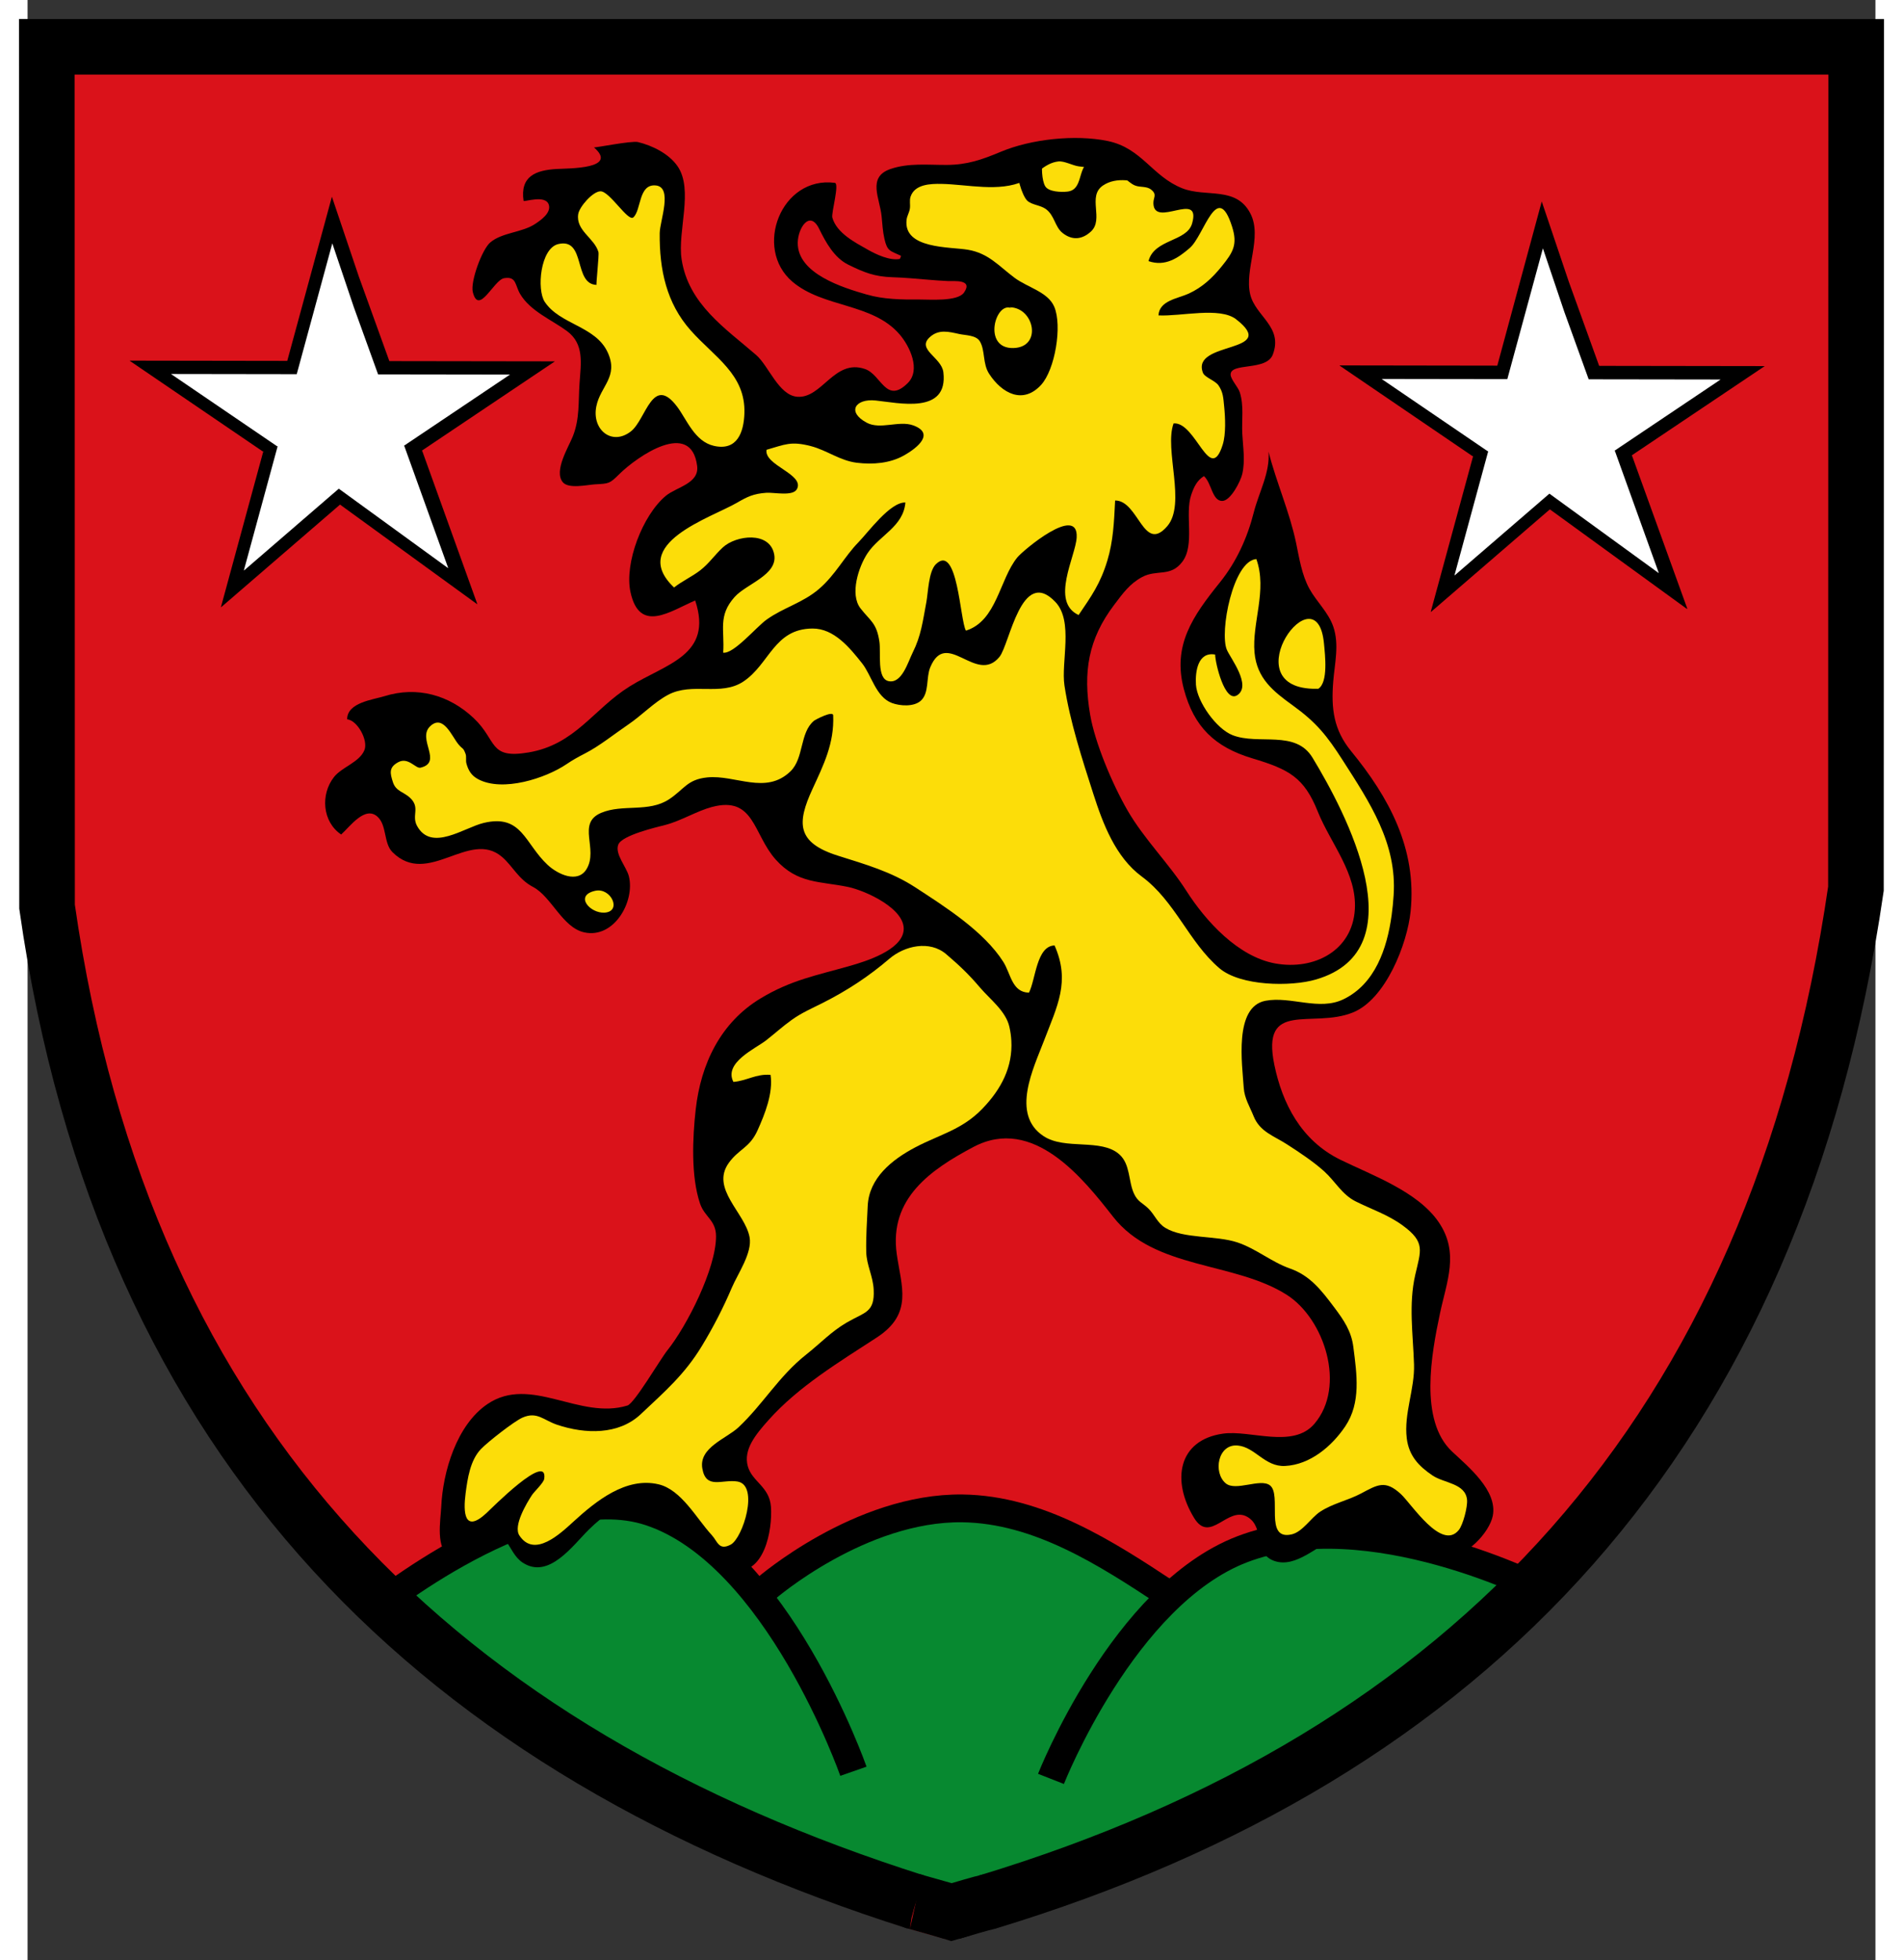
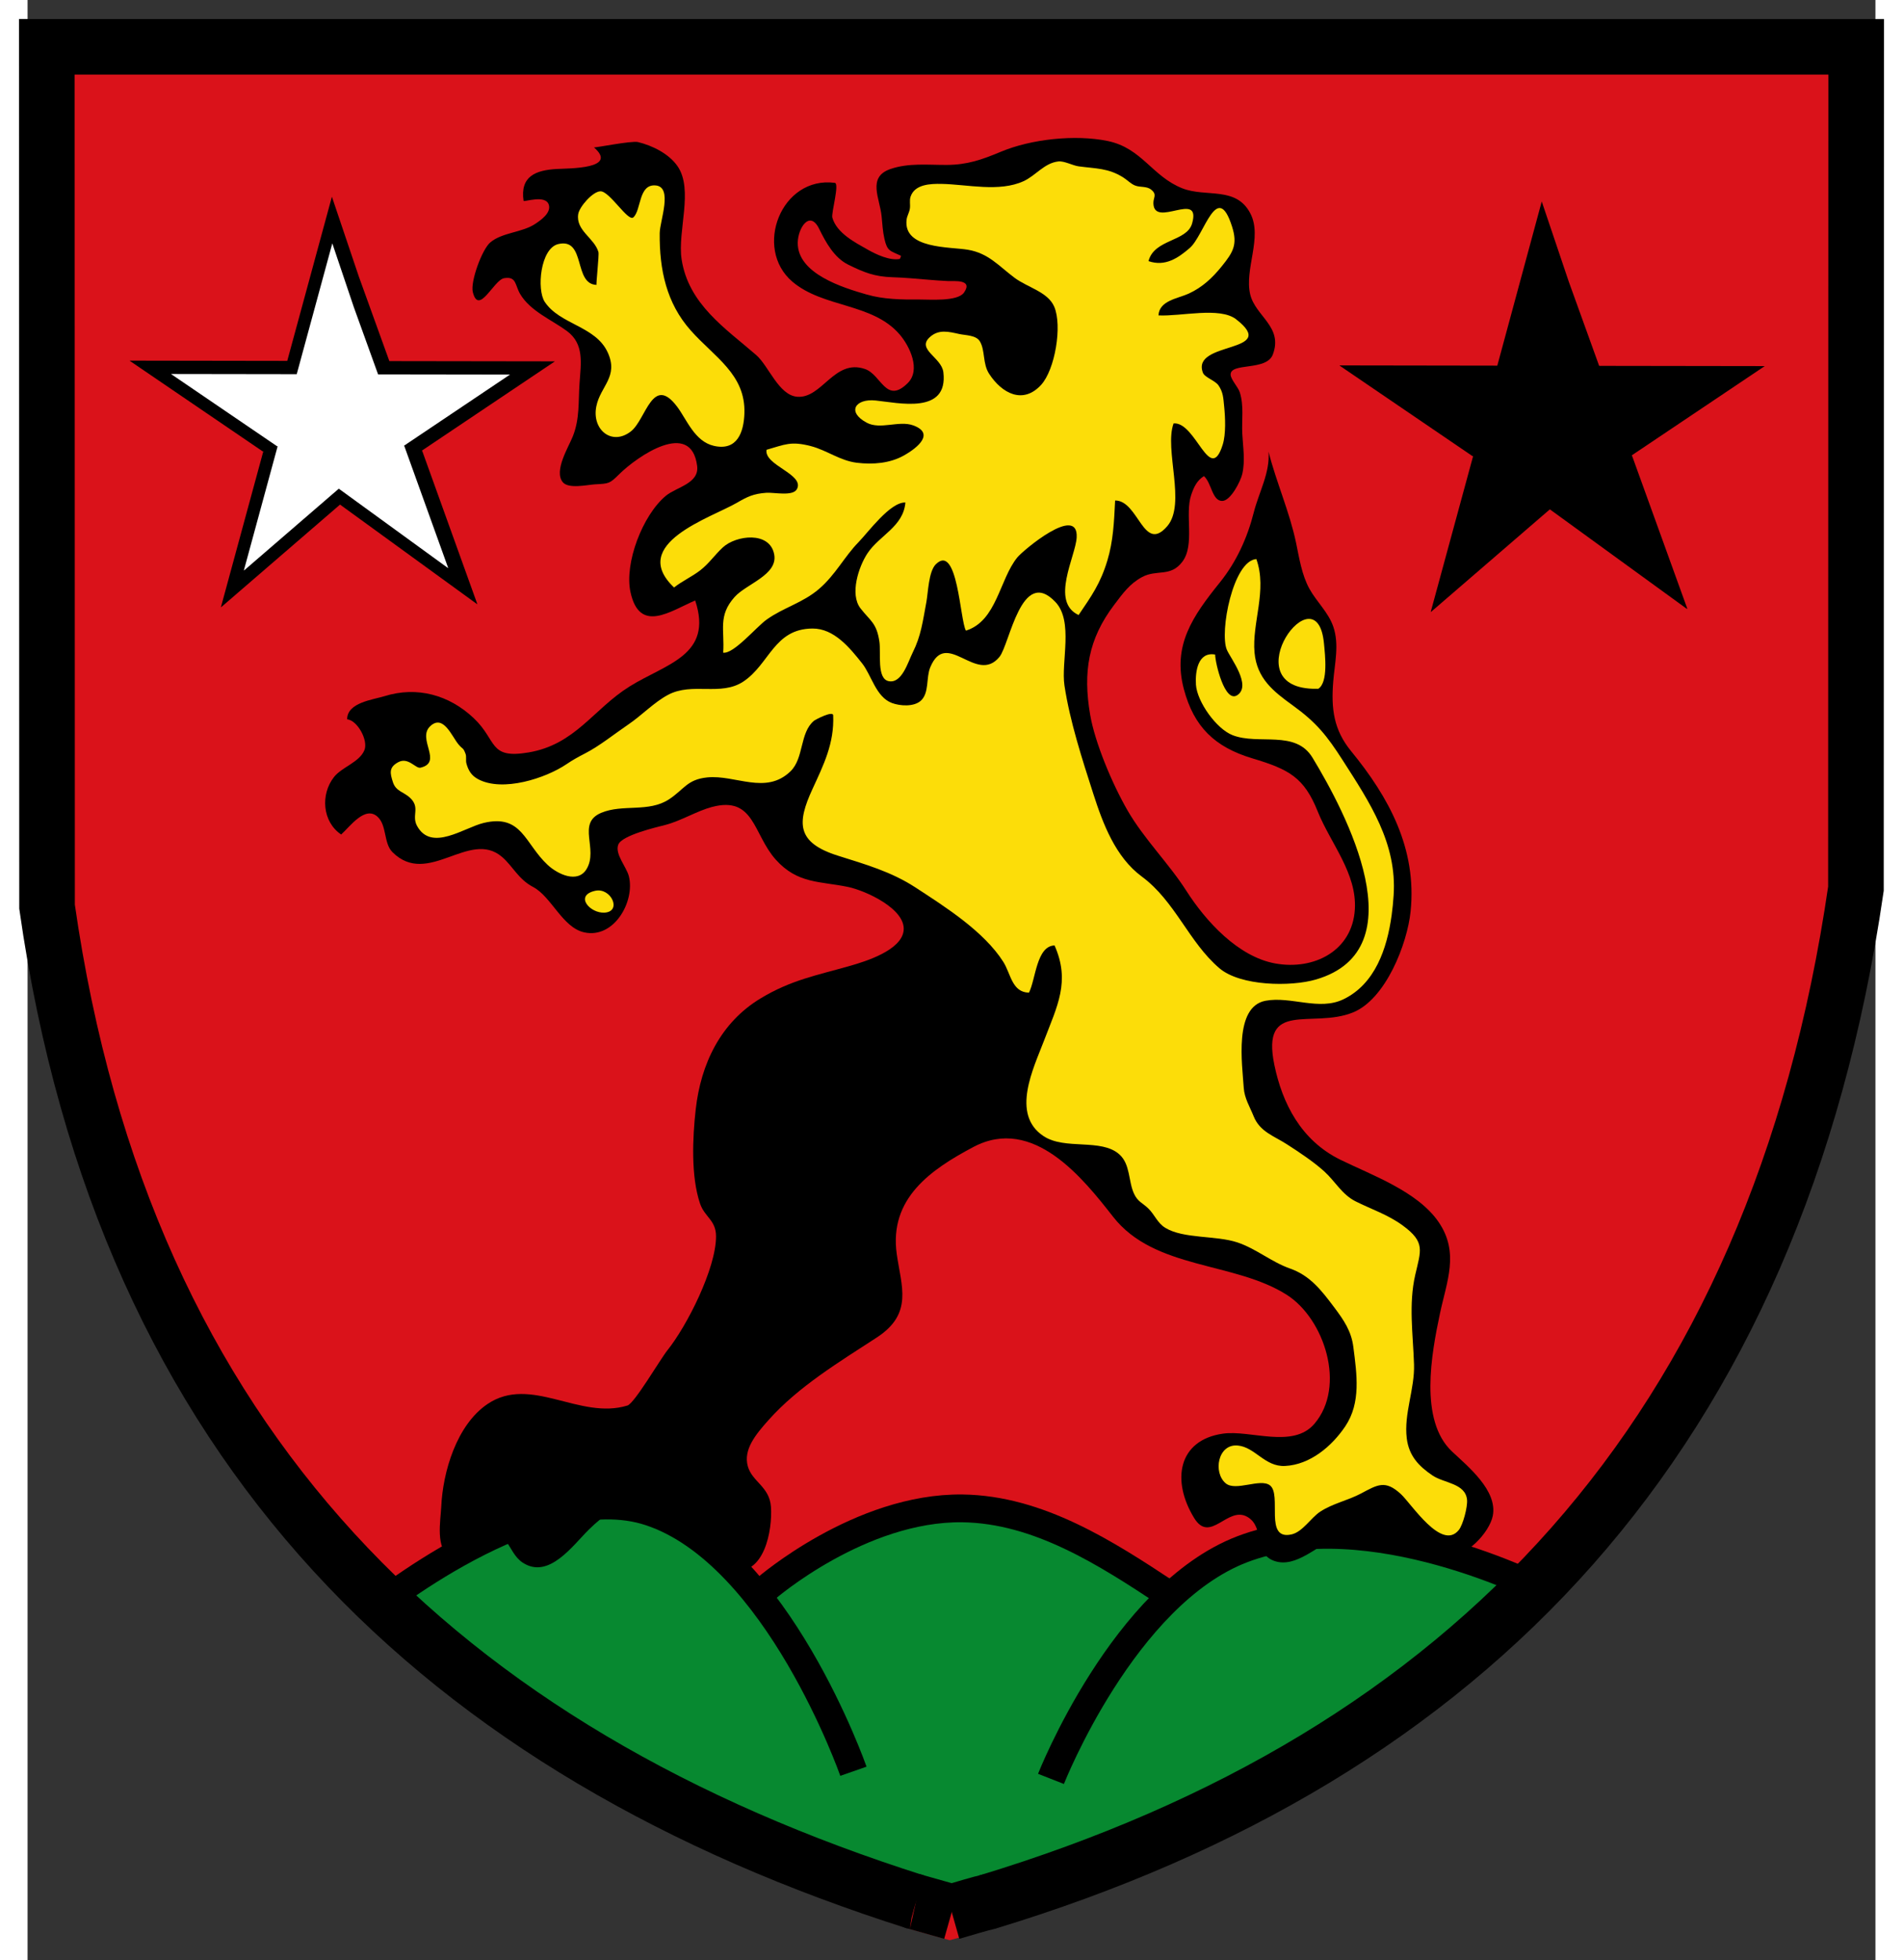
<svg xmlns="http://www.w3.org/2000/svg" xmlns:ns1="http://sodipodi.sourceforge.net/DTD/sodipodi-0.dtd" xmlns:ns2="http://www.inkscape.org/namespaces/inkscape" version="1.0" width="500" height="515.067" viewBox="0 0 485.509 515.067" id="Layer_1" xml:space="preserve" ns1:docname="Zermatt_Wappen.svg" ns2:version="0.92.1 r15371">
  <rect x="0" y="0" width="485.509" height="515.067" fill="#333333" stroke="none" />
  <ns1:namedview pagecolor="#ffffff" bordercolor="#666666" borderopacity="1" objecttolerance="10" gridtolerance="10" guidetolerance="10" ns2:pageopacity="0" ns2:pageshadow="2" ns2:window-width="1920" ns2:window-height="1017" id="namedview63" showgrid="false" fit-margin-top="5" fit-margin-bottom="5" fit-margin-left="5" fit-margin-right="5" ns2:zoom="0.47538474" ns2:cx="765.95899" ns2:cy="-114.75662" ns2:window-x="-8" ns2:window-y="-8" ns2:window-maximized="1" ns2:current-layer="Layer_1" />
  <defs id="defs104" />
  <style type="text/css" id="style3" />
  <g id="red_background" transform="matrix(4.869,0,0,4.869,-2.322,-93.042)">
    <g id="g6">
      <path d="m 52.25,123.252 -2.01,0.561 -1.99,-0.561 c -26.06,-8.27 -43.71,-24.96 -48,-55 v -46 h 100 v 45 c -4.4,30.27 -21.4,47.931 -48,56 z" id="path8" style="fill:#da121a;fill-opacity:1" ns2:connector-curvature="0" ns1:nodetypes="cccccccc" />
    </g>
    <g id="g10" />
  </g>
  <g id="green_hills" transform="matrix(4.869,0,0,4.869,-2.322,-93.042)">
    <path d="m 24.598,103.011 c 2.521,-2.431 7.177,-3.952 10.462,-1.962 1.202,0.728 1.995,2.054 3.239,2.745 1.216,0.677 2.246,0.406 3.527,-0.066 1.443,-0.533 2.646,-1.35 3.927,-1.98 0.695,-0.342 1.485,-0.393 2.248,-0.562 0.909,-0.201 1.744,-0.362 2.583,-0.541 0.979,-0.208 2.126,0.209 3.093,0.366 1.055,0.173 2.211,0.349 3.192,0.802 0.869,0.401 1.539,1.171 2.379,1.641 1.996,1.116 3.254,0.948 5.239,0.232 0.757,-0.273 1.421,-0.69 2.238,-0.905 0.927,-0.243 1.935,-0.361 2.79,-0.631 2.109,-0.665 4.715,-0.145 6.869,0.559 2.074,0.677 4.009,1.114 6.083,1.91 -0.873,0.349 -1.523,1.209 -2.313,1.71 -0.985,0.624 -2.146,1.346 -3.056,2.131 -1.24,1.072 -1.733,1.958 -3.241,2.585 -0.979,0.407 -1.359,0.941 -2.162,1.638 -2.039,1.771 -5.229,1.714 -7.283,3.433 -0.718,0.601 -1.262,1.243 -2.153,1.67 -1.348,0.644 -2.82,0.941 -4.174,1.639 -1.209,0.624 -2.413,1.281 -3.616,1.918 -1.431,0.757 -3.955,0.974 -5.504,0.325 -2.095,-0.877 -4.646,-1.438 -6.74,-2.515 -1.745,-0.898 -3.814,-1.324 -5.517,-2.316 -1.79,-1.043 -3.683,-2.766 -5.595,-3.547 -1.085,-0.443 -1.938,-0.494 -2.879,-1.367 -0.876,-0.813 -1.891,-1.49 -2.852,-2.268 -1.182,-0.957 -1.898,-2.267 -3.276,-2.918 -0.828,-0.392 -3.883,-0.687 -1.911,-1.766 1.425,-0.783 3.183,-0.783 4.403,-1.96 z" id="path13" style="fill:#078930;fill-opacity:1" ns2:connector-curvature="0" />
    <path d="m 18.992,106.084 c 0,0 8.979,-7.396 15.07,-5.383 6.885,2.276 10.979,13.994 10.979,13.994" id="path15" style="fill:none;stroke:#000000;stroke-width:1.5" ns2:connector-curvature="0" />
    <path d="m 40.343,104.822 c 0,0 5.062,-4.386 10.583,-4.313 4.097,0.055 7.748,2.412 11.052,4.599" id="path17" style="fill:none;stroke:#000000;stroke-width:1.5" ns2:connector-curvature="0" />
    <path d="m 55.702,115.107 c 0,0 3.907,-9.943 10.33,-12.396 6.857,-2.618 16.259,2.245 16.259,2.245" id="path19" style="fill:none;stroke:#000000;stroke-width:1.5" ns2:connector-curvature="0" />
  </g>
  <path d="M 233.384,499.764 C 109.466,460.425 25.535,381.1 5.118,238.246 5.104,130.471 5.084,120.085 5.06,12.304 c 158.455,0 316.924,0.005 475.389,0.01 -0.024,106.198 -0.049,115.007 -0.063,221.21 C 459.453,377.424 378.618,461.394 252.174,499.773" id="black_border" style="fill:none;fill-rule:evenodd;stroke:#000000;stroke-width:14.608" ns2:connector-curvature="0" ns1:nodetypes="cccccc" />
  <g id="bottom_of_black_border2" transform="matrix(4.869,0,0,4.869,-2.322,-93.042)">
    <path d="m 48.407,121.745 c 0,0 -0.11,-0.029 -0.096,-0.027 0.213,0.062 2.036,0.576 2.036,0.576" id="path24" style="fill:none;stroke:#000000;stroke-width:3" ns2:connector-curvature="0" />
    <path d="m 52.396,121.719 c -0.605,0.14 -1.451,0.406 -2.049,0.575" id="path26" style="fill:none;stroke:#000000;stroke-width:3" ns2:connector-curvature="0" />
  </g>
  <g id="bottom_of_black_border" transform="matrix(4.869,0,0,4.869,-2.322,-93.042)">
    <g id="XMLID_2_">
      <g id="g30">
-         <path d="m 51.34,123.561 -1.02,0.3 -0.95,-0.3 c 0,0 0.47,-1.45 0.97,-1.45 0.48,-0.001 1,1.45 1,1.45 z" id="path32" ns2:connector-curvature="0" />
-       </g>
+         </g>
      <g id="g34" />
    </g>
  </g>
  <path d="m 80.509,204.167 c -3.579,4.558 -3.077,11.749 1.88,15.104 2.318,-2.065 6.291,-7.708 9.592,-4.64 2.464,2.293 1.529,6.929 3.895,9.281 9.329,9.281 20.168,-6.057 28.743,1.212 2.858,2.425 4.29,5.887 8.205,7.937 4.816,2.527 7.708,10.669 13.444,11.925 7.874,1.724 13.386,-8.205 11.711,-14.768 -0.618,-2.439 -3.74,-5.833 -2.771,-8.297 0.974,-2.478 10.079,-4.572 12.436,-5.186 4.041,-1.057 8.21,-3.642 12.129,-4.689 11.214,-2.99 10.819,7.099 16.775,13.785 5.741,6.442 11.637,5.682 19.014,7.216 4.621,0.959 15.319,5.824 14.608,11.53 -0.633,5.122 -9.889,8.005 -13.941,9.169 -8.901,2.547 -15.547,3.715 -23.606,8.57 -10.571,6.369 -15.737,17.261 -17.076,29.206 -0.828,7.377 -1.285,17.578 1.139,24.726 1.208,3.555 4.192,4.338 4.202,8.589 0.005,8.468 -7.635,23.553 -12.787,29.975 -1.894,2.362 -8.628,13.926 -10.498,14.501 -12.602,3.861 -25.364,-8.063 -36.738,-0.409 -8.122,5.468 -11.774,17.826 -12.183,27.083 -0.141,3.199 -1.651,11.472 2.513,12.933 3.637,1.281 5.39,-3.715 8.365,-5.045 6.807,-3.043 6.311,3.973 10.557,6.734 6.866,4.465 13.171,-4.597 17.378,-8.726 7.971,-7.81 11.19,-6.578 20.86,-1.354 5.502,2.965 10.386,10.839 16.633,12.071 8.623,1.709 10.756,-10.649 10.328,-16.687 -0.38,-5.317 -4.976,-6.573 -6.091,-10.678 -1.173,-4.329 1.977,-8.219 5.507,-12.163 7.874,-8.804 18.571,-15.236 28.402,-21.644 9.617,-6.272 6.427,-13.454 5.234,-21.902 -2.069,-14.652 8.979,-22.238 20.149,-28.154 15.733,-8.331 28.909,8.399 36.709,18.362 10.902,13.921 31.835,11.711 45.62,20.49 9.87,6.286 15.669,24.01 7.265,33.88 -5.643,6.627 -16.809,1.573 -24.025,2.595 -11.813,1.675 -13.605,12.344 -7.577,22.17 4.231,6.905 8.818,-3.331 14.009,-0.282 4.674,2.741 1.436,9.665 7.109,11.579 5.707,1.923 11.263,-4.202 16.292,-6.043 1.782,-0.657 3.774,-0.589 5.814,-0.891 5.278,-0.774 10.527,-0.935 15.489,1.208 2.693,1.159 5.346,3.311 8.19,4.007 4.285,1.052 10.712,-5.741 11.564,-10.186 1.271,-6.632 -6.53,-12.928 -10.727,-16.882 -8.687,-8.175 -5.376,-25.768 -3.155,-36.266 1.777,-8.409 5.127,-15.947 -0.321,-23.962 -5.546,-8.151 -17.753,-12.431 -25.89,-16.443 -10.362,-5.103 -15.231,-14.88 -17.3,-24.882 -3.574,-17.286 9.933,-9.471 20.626,-13.79 8.658,-3.491 14.306,-18.094 15.168,-26.562 1.69,-16.487 -5.716,-29.995 -15.625,-42.099 -4.592,-5.604 -5.278,-11.146 -4.704,-18.308 0.385,-4.786 1.626,-9.695 0.019,-14.403 -1.285,-3.759 -4.377,-6.53 -6.276,-9.958 -2.016,-3.647 -2.693,-8.19 -3.511,-12.095 -1.709,-8.141 -5.186,-15.879 -7.231,-23.932 0.428,5.541 -2.537,10.673 -3.871,15.942 -1.69,6.69 -4.567,13.015 -8.911,18.411 -7.148,8.877 -12.529,16.57 -9.451,28.091 2.629,9.836 8.059,15.168 18.006,18.148 9.646,2.892 13.566,5.006 17.159,13.96 3.36,8.37 10.323,16.229 9.748,25.719 -0.662,10.873 -10.712,16.059 -20.938,14.199 -9.734,-1.768 -18.211,-11.053 -23.382,-19.151 -4.543,-7.109 -11.087,-13.575 -15.387,-21.021 -4.134,-7.168 -8.614,-17.948 -9.846,-25.203 -1.904,-11.175 -0.521,-19.828 6.33,-28.865 2.332,-3.087 4.056,-5.512 7.294,-7.27 3.939,-2.133 7.508,0.117 10.634,-4.08 3.306,-4.441 0.579,-12.378 2.284,-17.476 0.706,-2.108 1.519,-3.832 3.36,-4.981 2.021,1.787 2.142,6.559 4.816,6.525 2.235,-0.024 4.84,-5.273 5.244,-7.041 0.828,-3.603 0.2,-6.997 0.015,-10.605 -0.185,-3.657 0.472,-7.328 -0.657,-10.902 -0.419,-1.329 -2.332,-3.34 -2.405,-4.582 -0.19,-3.345 9.417,-0.915 11.082,-5.332 2.775,-7.333 -4.577,-10.04 -5.945,-15.84 -1.558,-6.617 3.287,-14.963 0.058,-21.22 -3.744,-7.265 -11.667,-4.168 -17.88,-6.622 -7.951,-3.141 -10.62,-10.581 -19.623,-12.436 -8.546,-1.758 -20.09,-0.516 -28.081,2.834 -4.928,2.065 -8.784,3.428 -14.213,3.452 -4.947,0.024 -10.026,-0.57 -14.803,1.086 -6.145,2.128 -2.751,7.708 -2.298,12.426 0.19,1.967 0.297,3.954 0.735,5.882 0.755,3.34 1.475,3.131 4.363,4.485 -0.054,0.268 -0.18,0.594 -0.312,0.828 -2.644,0.502 -6.242,-1.208 -8.317,-2.381 -3.384,-1.918 -8.253,-4.368 -9.417,-8.487 -0.321,-1.144 1.938,-8.959 0.652,-9.13 -14.106,-1.841 -21.42,17.208 -11.16,25.958 8.122,6.924 21.021,5.556 28.178,13.858 2.663,3.092 5.648,9.329 2.142,12.801 -5.716,5.663 -6.939,-2.216 -11.209,-3.691 -8.102,-2.805 -11.272,7.801 -17.831,7.28 -4.874,-0.39 -7.474,-8.098 -10.785,-10.97 -8.029,-6.973 -17.797,-13.337 -19.589,-25.159 -1.12,-7.387 3.204,-18.279 -1.076,-24.463 -2.264,-3.267 -6.617,-5.419 -10.386,-6.325 -1.699,-0.409 -11.379,1.558 -11.574,1.388 6.52,5.682 -6.437,5.493 -9.758,5.682 -5.527,0.307 -9.68,1.909 -8.731,8.37 0.063,0.409 5.999,-1.831 6.681,1.203 0.467,2.094 -2.245,3.939 -3.603,4.845 -3.467,2.313 -8.653,2.22 -11.813,4.869 -2.177,1.831 -5.283,10.328 -4.597,13.069 1.583,6.281 5.502,-3.194 8.21,-3.657 3.292,-0.565 2.849,1.811 4.212,4.129 2.654,4.524 8.322,6.812 12.295,9.743 4.611,3.399 3.686,8.472 3.326,13.673 -0.346,4.962 0.073,9.315 -1.738,13.941 -1.115,2.849 -5.088,9.12 -2.678,12.1 1.505,1.86 6.452,0.696 8.468,0.579 3.71,-0.209 3.813,-0.141 6.354,-2.649 4.777,-4.723 18.936,-14.54 20.49,-2.181 0.584,4.64 -5.439,5.527 -8.234,7.854 -6.111,5.088 -10.922,17.709 -9.281,25.281 2.381,11.004 10.464,5.006 17.003,2.211 4.786,14.447 -7.625,16.59 -17.232,22.588 -9.534,5.95 -14.252,15.275 -26.576,17.344 -10.532,1.772 -8.117,-3.097 -14.389,-9.023 -6.461,-6.101 -14.88,-8.419 -23.367,-5.785 -3.111,0.964 -9.894,1.685 -9.88,6.096 2.693,0.263 5.58,5.507 4.538,8.093 -1.3,3.209 -5.916,4.431 -7.995,7.075 z" id="black_background_lion" ns2:connector-curvature="0" style="stroke-width:4.869" />
  <g id="yellow_lion" transform="matrix(4.869,0,0,4.869,-2.322,-93.042)">
-     <path d="m 53.563,75.265 c 0.081,1.417 -0.537,2.61 -1.557,3.67 -1.102,1.145 -2.285,1.384 -3.621,2.087 -1.278,0.674 -2.5,1.662 -2.572,3.159 -0.039,0.807 -0.098,1.686 -0.08,2.477 0.017,0.739 0.365,1.299 0.402,2.047 0.062,1.247 -0.479,1.206 -1.45,1.772 -0.846,0.493 -1.424,1.123 -2.195,1.733 -1.479,1.171 -2.324,2.681 -3.655,3.928 -0.649,0.608 -2.14,1.085 -1.947,2.215 0.198,1.16 1.081,0.569 1.899,0.706 1.186,0.199 0.286,3.063 -0.368,3.406 -0.648,0.339 -0.705,-0.174 -1.029,-0.524 -0.814,-0.884 -1.636,-2.445 -2.868,-2.732 -1.757,-0.41 -3.38,0.912 -4.583,2.01 -0.702,0.641 -2.112,1.99 -2.924,0.751 -0.342,-0.523 0.395,-1.746 0.679,-2.18 0.119,-0.183 0.634,-0.66 0.664,-0.882 0.204,-1.49 -2.896,1.651 -3.126,1.862 -1.197,1.103 -1.251,-0.056 -1.118,-1.071 0.104,-0.795 0.245,-1.779 0.822,-2.386 0.371,-0.39 1.801,-1.507 2.247,-1.703 0.789,-0.347 1.136,0.14 1.872,0.387 1.522,0.51 3.319,0.552 4.509,-0.57 1.299,-1.226 2.362,-2.136 3.298,-3.679 0.611,-1.008 1.154,-2.058 1.615,-3.143 0.325,-0.766 1.118,-1.887 0.961,-2.732 -0.244,-1.322 -2.126,-2.615 -1.121,-4.01 0.548,-0.76 1.122,-0.802 1.551,-1.755 0.397,-0.882 0.848,-2.007 0.702,-2.994 -0.786,-0.066 -1.275,0.322 -2.005,0.38 -0.535,-1.04 1.199,-1.8 1.762,-2.24 0.452,-0.353 0.91,-0.768 1.384,-1.106 0.549,-0.393 1.07,-0.61 1.683,-0.921 1.338,-0.677 2.489,-1.439 3.582,-2.375 0.822,-0.703 2.174,-1.02 3.076,-0.248 0.699,0.599 1.199,1.066 1.814,1.791 0.545,0.642 1.407,1.279 1.593,2.134 0.058,0.251 0.091,0.496 0.104,0.736 z" id="path59" style="fill:#fcdd09;fill-opacity:1" ns2:connector-curvature="0" />
    <path d="m 74.083,68.518 c 0.052,-0.373 0.086,-0.74 0.109,-1.09 0.19,-2.81 -1.289,-5.016 -2.746,-7.289 -0.853,-1.331 -1.422,-2.043 -2.698,-2.964 -1.053,-0.76 -1.932,-1.453 -2.061,-2.843 -0.149,-1.61 0.701,-3.362 0.098,-5.053 -1.259,0.088 -2,3.949 -1.591,4.898 0.193,0.451 1.347,1.922 0.565,2.445 -0.68,0.455 -1.195,-1.746 -1.198,-2.19 -0.925,-0.164 -1.081,0.905 -1.036,1.623 0.058,0.917 1.097,2.388 1.982,2.73 1.407,0.545 3.387,-0.307 4.308,1.212 1.787,2.947 5.714,10.351 0.188,11.97 -1.366,0.4 -4.075,0.358 -5.209,-0.605 -1.651,-1.404 -2.389,-3.62 -4.191,-4.95 -1.423,-1.05 -2.1,-2.856 -2.62,-4.477 -0.605,-1.883 -1.26,-3.898 -1.553,-5.832 -0.192,-1.271 0.499,-3.466 -0.487,-4.506 -1.844,-1.944 -2.462,2.281 -3.023,2.964 -1.249,1.519 -2.854,-1.56 -3.733,0.562 -0.233,0.562 -0.044,1.379 -0.51,1.801 -0.374,0.338 -1.119,0.286 -1.556,0.123 -0.868,-0.323 -1.098,-1.494 -1.613,-2.144 -0.664,-0.837 -1.513,-1.882 -2.674,-1.875 -2.079,0.012 -2.319,1.922 -3.73,2.859 -1.222,0.812 -2.754,0.02 -4.065,0.719 -0.761,0.406 -1.426,1.114 -2.145,1.6 -0.751,0.509 -1.545,1.157 -2.345,1.567 -0.375,0.193 -0.655,0.348 -0.978,0.567 -1.134,0.771 -3.455,1.525 -4.781,0.818 -0.36,-0.192 -0.529,-0.469 -0.633,-0.851 -0.043,-0.158 0.011,-0.365 -0.044,-0.512 -0.137,-0.365 -0.134,-0.221 -0.377,-0.508 -0.364,-0.43 -0.825,-1.665 -1.538,-0.983 -0.718,0.686 0.707,1.944 -0.518,2.233 -0.261,0.062 -0.656,-0.587 -1.198,-0.298 -0.525,0.281 -0.444,0.601 -0.29,1.081 0.159,0.496 0.581,0.52 0.923,0.841 0.57,0.537 0.067,0.949 0.38,1.52 0.775,1.413 2.532,0.092 3.592,-0.162 2.067,-0.495 2.208,1.102 3.45,2.261 0.545,0.509 1.624,1.022 2.104,0.229 0.656,-1.087 -0.553,-2.471 0.79,-3.035 1.166,-0.49 2.559,-0.005 3.662,-0.731 0.814,-0.536 0.973,-1.069 2.054,-1.18 1.528,-0.157 3.162,0.961 4.496,-0.327 0.736,-0.71 0.492,-2.078 1.267,-2.728 0.071,-0.06 1.027,-0.565 1.039,-0.296 0.065,1.518 -0.525,2.688 -1.122,3.988 -0.836,1.82 -0.862,2.878 1.371,3.584 1.484,0.47 2.88,0.861 4.194,1.719 1.596,1.041 3.699,2.372 4.739,4.016 0.405,0.639 0.461,1.641 1.383,1.659 0.363,-0.703 0.403,-2.521 1.381,-2.547 0.864,1.947 0.141,3.271 -0.566,5.13 -0.562,1.48 -1.816,3.981 -0.026,5.16 1.164,0.767 3.107,0.104 4.09,0.986 0.595,0.534 0.479,1.437 0.786,2.112 0.206,0.454 0.479,0.509 0.792,0.822 0.326,0.325 0.479,0.771 0.901,1.029 0.979,0.599 2.735,0.401 3.889,0.786 1.012,0.338 1.84,1.058 2.845,1.411 1.071,0.377 1.678,1.158 2.374,2.085 0.527,0.701 0.931,1.292 1.039,2.15 0.187,1.468 0.42,3.003 -0.436,4.278 -0.725,1.079 -1.899,2.075 -3.253,2.14 -1.093,0.053 -1.612,-1.021 -2.555,-1.104 -1.072,-0.094 -1.337,1.461 -0.642,2.042 0.537,0.448 1.857,-0.285 2.38,0.104 0.674,0.502 -0.339,3.002 1.18,2.649 0.592,-0.138 1.036,-0.897 1.544,-1.229 0.676,-0.441 1.479,-0.597 2.188,-0.972 0.902,-0.479 1.31,-0.751 2.153,0.022 0.573,0.524 2.2,3.092 3.13,1.946 0.228,-0.28 0.482,-1.249 0.446,-1.631 -0.087,-0.897 -1.238,-0.891 -1.866,-1.315 -0.749,-0.507 -1.271,-1.065 -1.387,-2.003 -0.164,-1.336 0.435,-2.653 0.392,-3.992 -0.053,-1.634 -0.299,-3.229 0.065,-4.826 0.301,-1.318 0.562,-1.763 -0.674,-2.668 -0.809,-0.593 -1.695,-0.874 -2.551,-1.306 -0.727,-0.366 -1.1,-1.084 -1.682,-1.611 -0.575,-0.522 -1.354,-1.038 -2.017,-1.465 -0.702,-0.453 -1.463,-0.676 -1.797,-1.516 -0.194,-0.489 -0.496,-0.966 -0.532,-1.528 -0.079,-1.248 -0.548,-4.38 1.177,-4.702 1.37,-0.256 2.886,0.557 4.203,-0.08 1.71,-0.824 2.35,-2.737 2.598,-4.517 z" id="path61" style="fill:#fcdd09;fill-opacity:1" ns2:connector-curvature="0" />
    <path d="m 69.824,56.278 c -4.303,-0.147 0.235,-6.444 0.61,-2.44 0.059,0.626 0.236,2.094 -0.306,2.44" id="path63" style="fill:#fcdd09;fill-opacity:1" ns2:connector-curvature="0" />
    <path d="m 47.847,46.228 c -0.816,-0.04 -2.006,1.604 -2.535,2.145 -0.761,0.779 -1.237,1.755 -2.127,2.519 -0.881,0.755 -1.897,0.992 -2.822,1.65 -0.569,0.405 -1.775,1.865 -2.349,1.789 0.083,-1.239 -0.293,-1.988 0.618,-3.007 0.63,-0.705 2.336,-1.189 2.136,-2.288 -0.233,-1.282 -2.065,-1.043 -2.772,-0.387 -0.468,0.435 -0.748,0.875 -1.226,1.242 -0.442,0.34 -1.003,0.596 -1.407,0.923 -2.486,-2.361 2.001,-3.763 3.396,-4.575 0.565,-0.329 0.888,-0.486 1.578,-0.536 0.425,-0.031 1.441,0.208 1.657,-0.201 0.423,-0.802 -1.784,-1.282 -1.641,-2.12 0.988,-0.281 1.311,-0.482 2.4,-0.196 0.858,0.225 1.563,0.784 2.471,0.896 0.885,0.109 1.8,0.024 2.537,-0.39 0.81,-0.455 1.653,-1.208 0.508,-1.626 -0.769,-0.281 -1.779,0.25 -2.514,-0.147 -1.089,-0.588 -0.604,-1.307 0.48,-1.197 1.225,0.124 3.935,0.776 3.66,-1.525 -0.096,-0.804 -1.459,-1.226 -0.736,-1.89 0.486,-0.446 1.027,-0.296 1.592,-0.173 0.346,0.076 0.909,0.058 1.112,0.394 0.296,0.489 0.143,1.199 0.5,1.751 0.695,1.071 1.833,1.664 2.807,0.6 0.748,-0.816 1.15,-3.185 0.708,-4.218 -0.343,-0.801 -1.44,-1.037 -2.142,-1.561 -0.86,-0.644 -1.405,-1.323 -2.514,-1.512 -0.975,-0.166 -3.503,-0.034 -3.311,-1.625 0.026,-0.213 0.139,-0.363 0.176,-0.593 0.035,-0.22 -0.034,-0.436 0.04,-0.652 0.227,-0.666 1.063,-0.695 1.662,-0.685 1.401,0.026 3.12,0.459 4.438,-0.148 0.659,-0.304 1.121,-0.982 1.876,-1.063 0.317,-0.034 0.767,0.219 1.091,0.264 0.941,0.128 1.592,0.087 2.408,0.599 0.22,0.138 0.403,0.344 0.644,0.438 0.271,0.107 0.611,0.022 0.857,0.217 0.346,0.275 0.118,0.417 0.126,0.74 0.033,1.37 2.599,-0.724 2.09,1.085 -0.281,1 -2.047,0.834 -2.354,2.036 0.906,0.312 1.605,-0.172 2.228,-0.71 0.785,-0.68 1.474,-3.702 2.283,-1.147 0.304,0.957 0.061,1.373 -0.557,2.135 -0.498,0.616 -1.037,1.131 -1.782,1.474 -0.594,0.273 -1.589,0.371 -1.634,1.177 1.214,0.063 3.308,-0.475 4.19,0.21 2.394,1.859 -2.445,1.151 -1.793,2.882 0.098,0.26 0.659,0.417 0.844,0.687 0.255,0.375 0.257,0.682 0.302,1.116 0.064,0.613 0.102,1.514 -0.076,2.081 -0.693,2.202 -1.439,-1.245 -2.651,-1.148 -0.517,1.415 0.696,4.346 -0.345,5.551 -1.283,1.485 -1.54,-1.394 -2.81,-1.39 -0.058,1.167 -0.1,2.184 -0.419,3.241 -0.377,1.248 -0.854,1.91 -1.552,2.94 -1.544,-0.718 -0.156,-3.168 -0.104,-4.19 0.094,-1.81 -2.894,0.7 -3.204,1.082 -0.965,1.185 -1.104,3.43 -2.772,3.95 -0.322,-0.543 -0.443,-4.745 -1.624,-3.582 -0.392,0.387 -0.417,1.542 -0.509,2.032 -0.198,1.058 -0.287,1.828 -0.737,2.727 -0.254,0.509 -0.582,1.689 -1.296,1.55 -0.658,-0.127 -0.412,-1.526 -0.504,-2.137 -0.152,-1.02 -0.488,-1.105 -1.023,-1.798 -0.584,-0.757 -0.098,-2.24 0.377,-2.96 0.645,-0.976 1.936,-1.435 2.05,-2.746 z" id="path65" style="fill:#fcdd09;fill-opacity:1" ns2:connector-curvature="0" />
-     <path d="m 53.466,35.691 c 1.336,0 1.785,2.159 0.208,2.2 -1.699,0.044 -0.963,-2.575 -0.093,-2.142" id="path67" style="fill:#fcdd09;fill-opacity:1" ns2:connector-curvature="0" />
    <path d="m 31.107,67.181 c -1.146,0.254 -0.269,1.233 0.513,1.178 0.946,-0.068 0.339,-1.368 -0.513,-1.178 z" id="path69" style="fill:#fcdd09;fill-opacity:1" ns2:connector-curvature="0" />
    <path d="m 35.533,41.062 c -1.333,-1.776 -1.679,0.681 -2.495,1.323 -1.027,0.808 -2.125,-0.085 -1.87,-1.348 0.221,-1.097 1.216,-1.594 0.614,-2.91 -0.654,-1.428 -2.573,-1.495 -3.395,-2.723 -0.447,-0.668 -0.24,-2.9 0.732,-3.125 1.497,-0.346 0.802,2.168 2.062,2.204 -0.039,-10e-4 0.145,-1.618 0.101,-1.771 -0.217,-0.759 -1.231,-1.156 -1.091,-2.051 0.062,-0.392 0.784,-1.222 1.2,-1.229 0.494,-0.009 1.49,1.662 1.774,1.408 0.434,-0.388 0.268,-1.794 1.193,-1.725 0.963,0.071 0.237,1.911 0.23,2.576 -0.019,1.972 0.365,3.776 1.669,5.245 1.288,1.452 2.97,2.372 2.902,4.477 -0.033,1.014 -0.384,2.04 -1.639,1.759 -1.046,-0.235 -1.471,-1.422 -1.987,-2.11 z" id="path71" style="fill:#fcdd09;fill-opacity:1" ns2:connector-curvature="0" />
  </g>
-   <path d="m 295.194,48.643 c -0.779,-1.349 -0.38,-3.223 -1.694,-4.46 -2.741,-2.586 -11.16,-3.715 -14.505,-1.806 -3.214,1.841 -1.602,7.518 -5.814,7.971 -1.553,0.166 -4.874,0.102 -5.794,-1.393 -0.906,-1.471 -1.105,-5.415 -0.565,-7.046 -2.05,-0.127 -5.351,-0.419 -6.452,1.811 -0.876,1.768 0.886,7.703 2.313,9.032 1.173,1.096 3.472,1.154 4.869,2.181 2.318,1.704 2.318,4.645 4.402,6.296 2.498,1.977 5.108,1.748 7.43,-0.39 3.501,-3.214 -1.023,-9.222 3.136,-12.076 3.501,-2.405 8.531,-1.359 12.11,0.151" id="black_eye" ns2:connector-curvature="0" style="stroke-width:4.869" />
  <path d="m 246.053,76.86 c 2.435,-3.535 -2.595,-2.941 -4.256,-3.009 -1.709,-0.073 -3.408,-0.209 -5.113,-0.351 -3.121,-0.253 -6.242,-0.56 -9.373,-0.652 -4.874,-0.151 -7.586,-1.295 -11.691,-3.306 -3.676,-1.802 -5.897,-5.863 -7.64,-9.417 -2.459,-5.03 -5.57,-0.224 -5.624,3.632 -0.117,8.185 11.954,11.861 18.148,13.639 4.377,1.256 9.037,1.344 13.697,1.3 2.727,-0.029 10.157,0.623 11.852,-1.836 z" id="red_tongue" style="fill:#da121a;fill-opacity:1;stroke-width:4.869" ns2:connector-curvature="0" />
  <g id="black_star_right" transform="matrix(4.869,0,0,4.869,-2.322,-93.042)">
    <g id="g76">
      <polygon points="71.279,38.841 71.279,38.828 79.787,38.841 82.185,29.981 83.64,34.298 85.283,38.853 94.218,38.866 87.04,43.684 87.065,43.722 90.039,51.954 90.015,51.966 82.623,46.596 76.211,52.129 76.198,52.117 78.482,43.722 78.445,43.722 " id="polygon78" />
    </g>
    <g id="g80" />
  </g>
  <g id="white_star_right" transform="matrix(4.869,0,0,4.869,-2.322,-93.042)">
    <g id="g83">
-       <polygon points="73.558,39.569 73.558,39.559 80.327,39.569 82.247,32.509 83.407,35.949 84.718,39.579 91.837,39.589 86.117,43.429 86.138,43.459 88.497,50.019 88.487,50.029 82.598,45.749 77.487,50.159 77.478,50.149 79.297,43.459 79.268,43.459 " id="polygon85" style="fill:#ffffff" />
-     </g>
+       </g>
    <g id="g87" />
  </g>
  <g id="black_star_left" transform="matrix(4.869,0,0,4.869,-2.322,-93.042)">
    <g id="g90">
      <polygon points="5.995,38.584 5.995,38.571 14.49,38.584 16.899,29.725 18.355,34.042 19.999,38.596 28.933,38.609 21.755,43.427 21.781,43.465 24.742,51.697 24.729,51.709 17.338,46.339 10.926,51.873 10.914,51.86 13.198,43.465 13.16,43.465 " id="polygon92" />
    </g>
    <g id="g94" />
  </g>
  <g id="white_star_left" transform="matrix(4.869,0,0,4.869,-2.322,-93.042)">
    <g id="g97">
      <polygon points="8.231,39.302 8.231,39.292 15.001,39.302 16.921,32.242 18.081,35.682 19.391,39.312 26.511,39.322 20.791,43.162 20.811,43.191 23.171,49.751 23.161,49.762 17.271,45.481 12.161,49.892 12.151,49.881 13.971,43.191 13.941,43.191 " id="polygon99" style="fill:#ffffff" />
    </g>
    <g id="g101" />
  </g>
</svg>